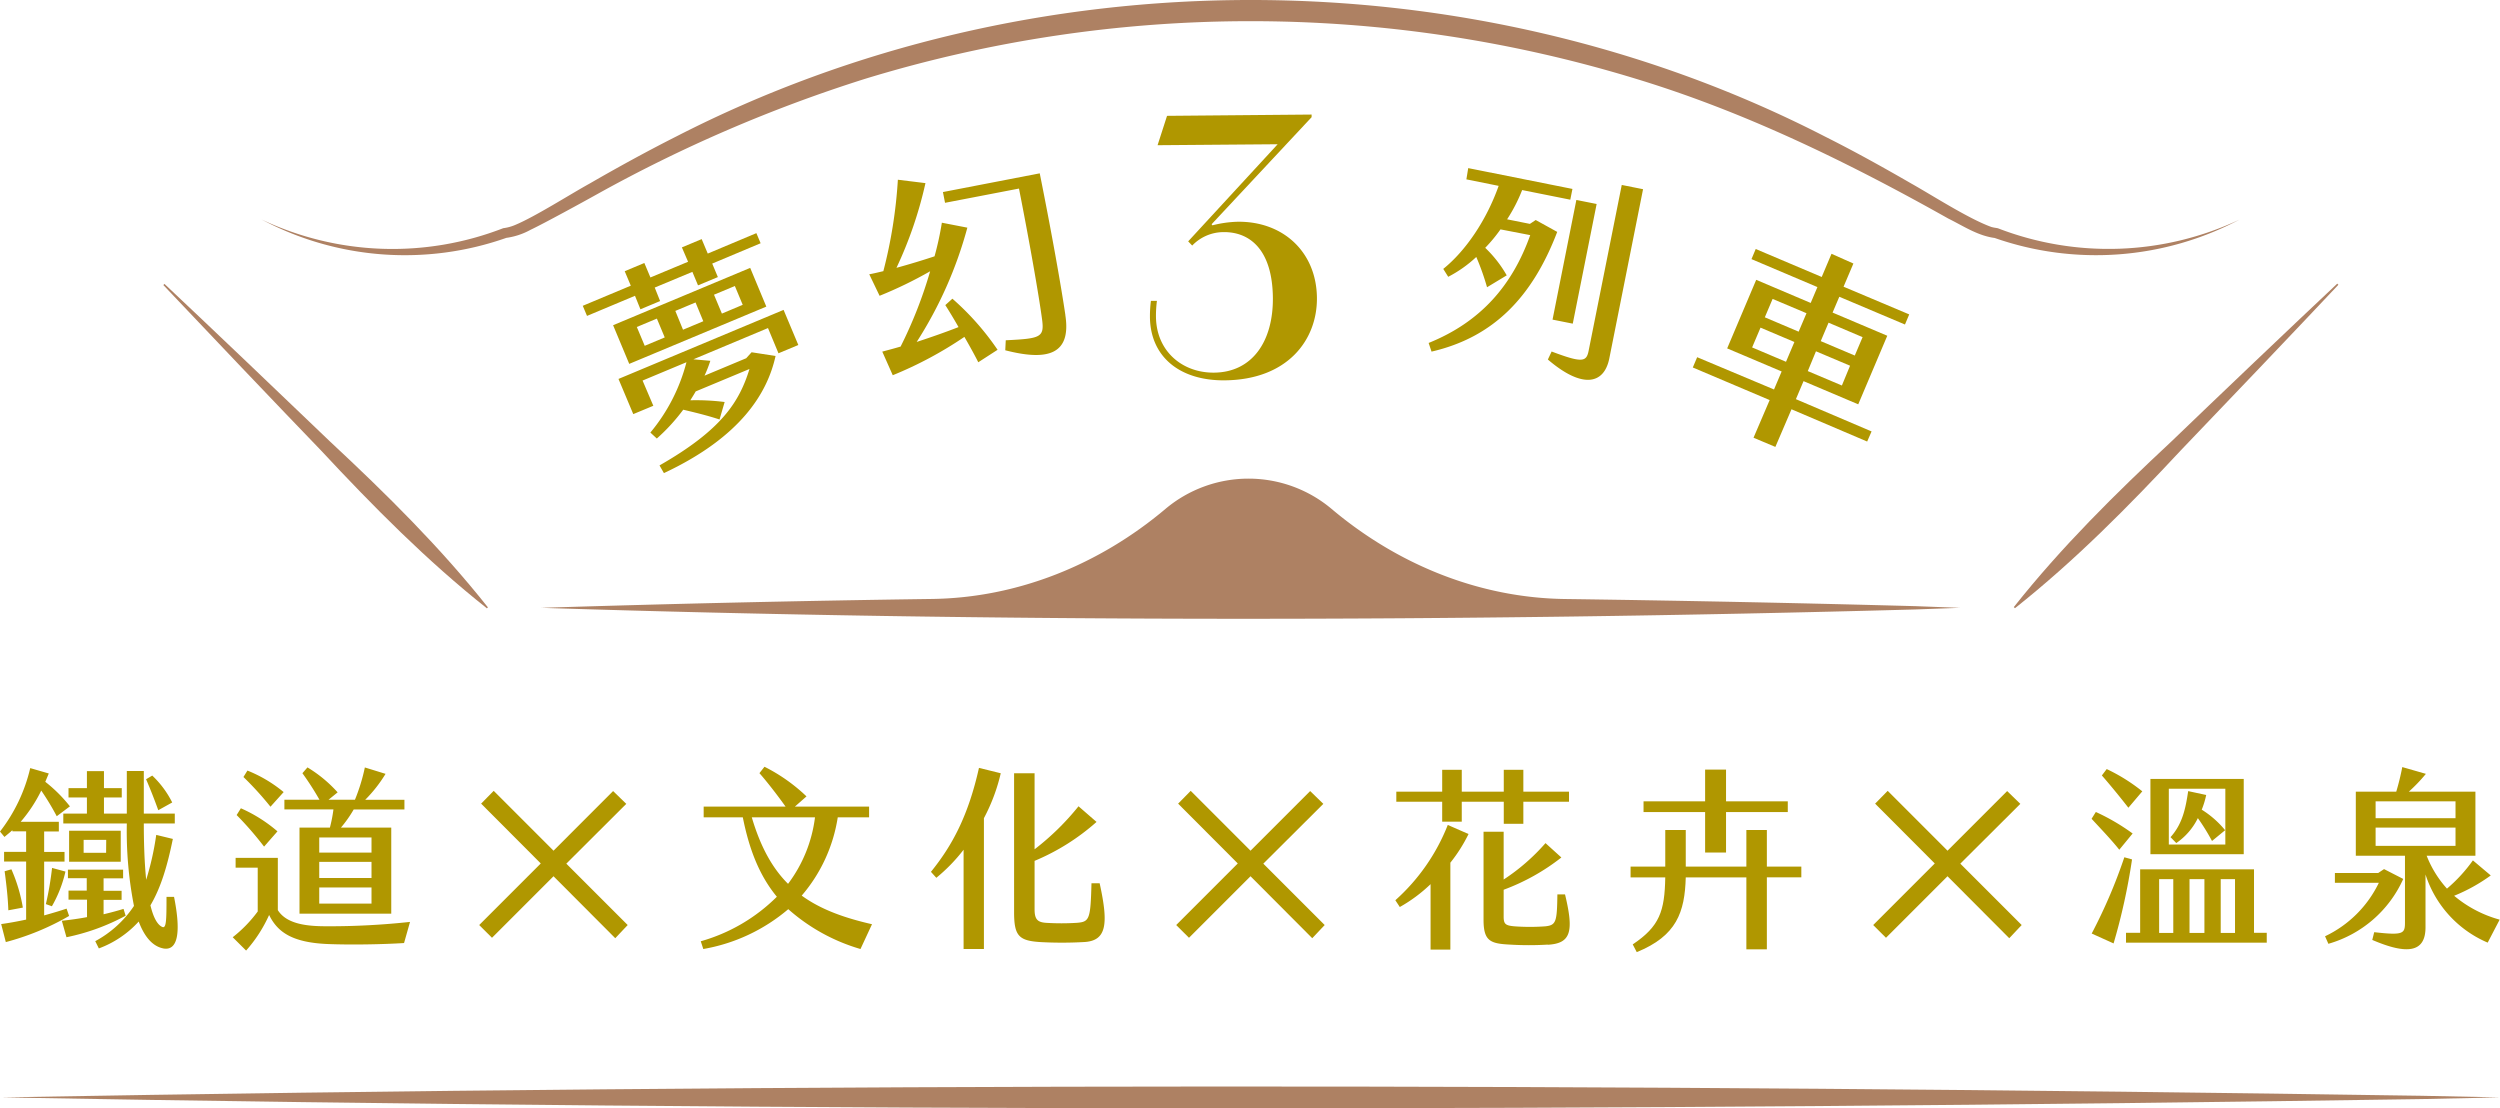
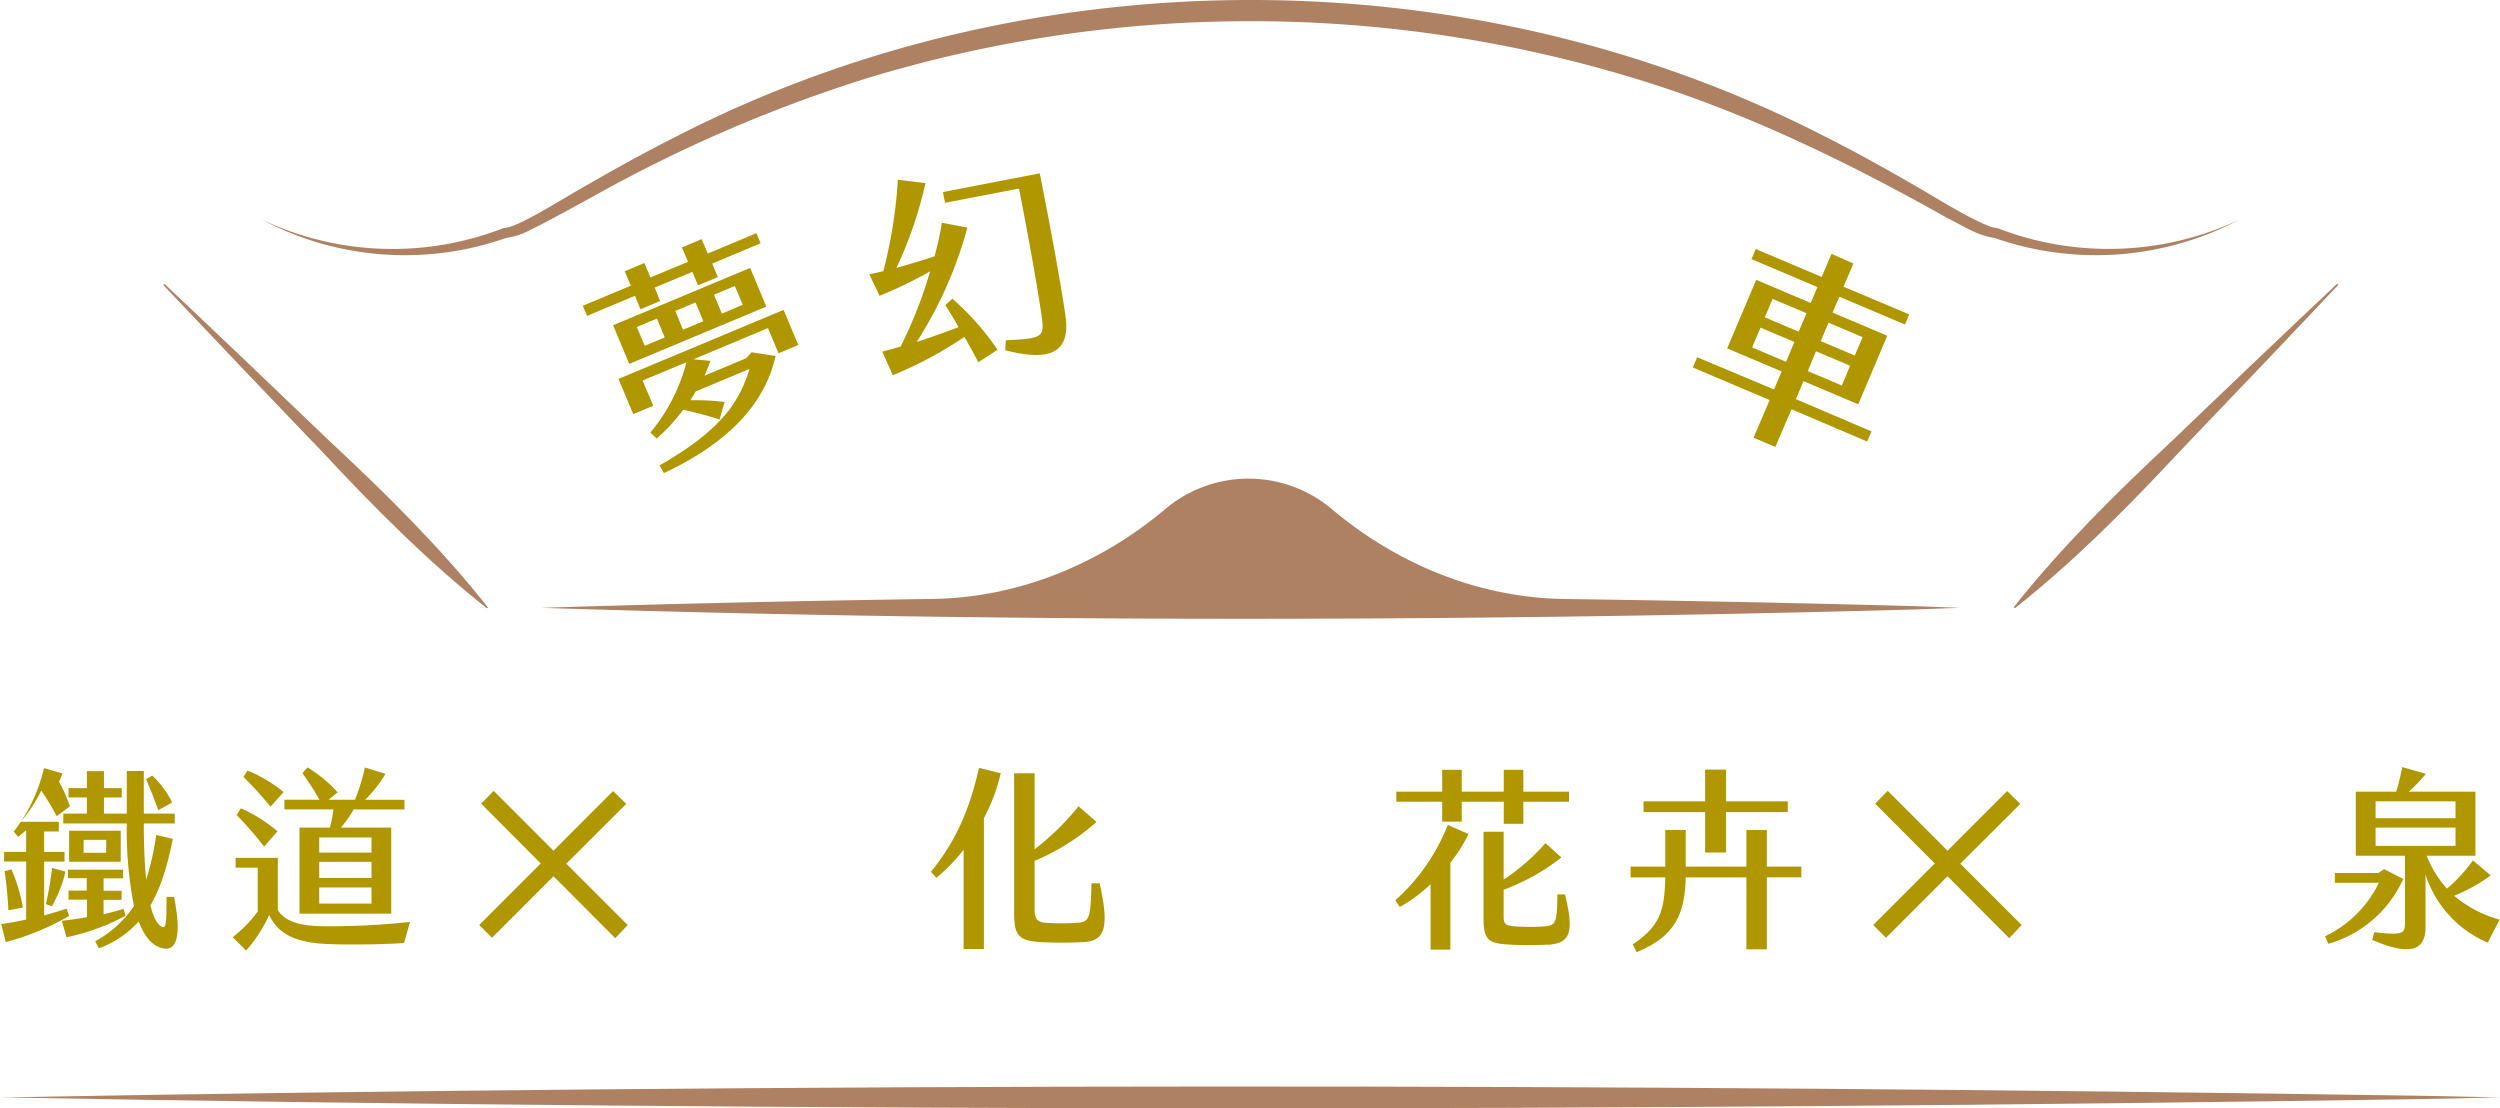
<svg xmlns="http://www.w3.org/2000/svg" viewBox="0 0 464.85 206.08">
  <defs>
    <style>.cls-1{fill:#b09700;}.cls-2{fill:#ae8163;}</style>
  </defs>
  <g id="圖層_2" data-name="圖層 2">
    <g id="G">
-       <path class="cls-1" d="M12.85,170.31a47.65,47.65,0,0,1-11.77,4.86l-.86-3.35c1.33-.18,2.95-.47,4.64-.83v-10.8H.76v-1.8h4.1v-3.81H2.3v-.22c-.46.43-1,.86-1.47,1.26l-.83-1a30.51,30.51,0,0,0,5.62-11.8l3.45,1-.65,1.55A27,27,0,0,1,13,149.93l-2.45,1.84A47.06,47.06,0,0,0,7.67,147a27.1,27.1,0,0,1-3.82,5.8h7.09v1.8H8.21v3.81H12v1.8H8.21v10c1.54-.43,3-.86,4.17-1.26Zm-8.6-1.55-2.7.5C1.48,167,1.19,164.44.86,162l1.26-.36A29.86,29.86,0,0,1,4.25,168.76Zm5.43-7.38,2.49.68a23.35,23.35,0,0,1-2.52,6.45l-1.12-.4A58.56,58.56,0,0,0,9.68,161.38Zm13.68,8.89a39.92,39.92,0,0,1-11,4l-.86-3.06c1.62-.18,3.16-.39,4.68-.68v-3.24H12.74v-1.69h3.39v-2.31h-3.5V161.7H22.89v1.62H19.26v2.31h3.35v1.69H19.26V170c1.22-.29,2.45-.61,3.71-1Zm7,6.08c-2.12-.43-3.56-2.34-4.57-5a18.86,18.86,0,0,1-7.41,5L17.71,175a20.06,20.06,0,0,0,7.2-6.55,72.59,72.59,0,0,1-1.33-15.33H11.77v-1.84h4.39v-3H12.74v-1.73h3.42v-3.17h3.17v3.17h3.31v1.73H19.33v3h4.25v-7.92h3.16v7.92H32.5v1.84H26.74c0,3.38.11,7.16.44,10.47a53,53,0,0,0,1.87-8.35l3.09.75c-1,4.9-2.19,9-4.17,12.35.5,2.05,1.19,3.53,2.16,4,.79.39.83-1.08.83-5.58h1.4C33.73,173.58,33,176.86,30.34,176.35Zm-7.91-21.88v5.76H12.85v-5.76Zm-2.7,1.69H15.55v2.41h4.18Zm9.68-5.51c-.79-2.19-1.51-4-2.27-5.76l1.15-.68a17.8,17.8,0,0,1,3.71,5Z" />
+       <path class="cls-1" d="M12.85,170.31a47.65,47.65,0,0,1-11.77,4.86l-.86-3.35c1.33-.18,2.95-.47,4.64-.83v-10.8H.76v-1.8h4.1v-3.81v-.22c-.46.43-1,.86-1.47,1.26l-.83-1a30.51,30.51,0,0,0,5.62-11.8l3.45,1-.65,1.55A27,27,0,0,1,13,149.93l-2.45,1.84A47.06,47.06,0,0,0,7.67,147a27.1,27.1,0,0,1-3.82,5.8h7.09v1.8H8.21v3.81H12v1.8H8.21v10c1.54-.43,3-.86,4.17-1.26Zm-8.6-1.55-2.7.5C1.48,167,1.19,164.44.86,162l1.26-.36A29.86,29.86,0,0,1,4.25,168.76Zm5.43-7.38,2.49.68a23.35,23.35,0,0,1-2.52,6.45l-1.12-.4A58.56,58.56,0,0,0,9.68,161.38Zm13.68,8.89a39.92,39.92,0,0,1-11,4l-.86-3.06c1.62-.18,3.16-.39,4.68-.68v-3.24H12.74v-1.69h3.39v-2.31h-3.5V161.7H22.89v1.62H19.26v2.31h3.35v1.69H19.26V170c1.22-.29,2.45-.61,3.71-1Zm7,6.08c-2.12-.43-3.56-2.34-4.57-5a18.86,18.86,0,0,1-7.41,5L17.71,175a20.06,20.06,0,0,0,7.2-6.55,72.59,72.59,0,0,1-1.33-15.33H11.77v-1.84h4.39v-3H12.74v-1.73h3.42v-3.17h3.17v3.17h3.31v1.73H19.33v3h4.25v-7.92h3.16v7.92H32.5v1.84H26.74c0,3.38.11,7.16.44,10.47a53,53,0,0,0,1.87-8.35l3.09.75c-1,4.9-2.19,9-4.17,12.35.5,2.05,1.19,3.53,2.16,4,.79.39.83-1.08.83-5.58h1.4C33.73,173.58,33,176.86,30.34,176.35Zm-7.91-21.88v5.76H12.85v-5.76Zm-2.7,1.69H15.55v2.41h4.18Zm9.68-5.51c-.79-2.19-1.51-4-2.27-5.76l1.15-.68a17.8,17.8,0,0,1,3.71,5Z" />
      <path class="cls-1" d="M76.24,171.42l-1.11,3.93c-4,.25-9.86.36-14.26.18-6.73-.29-9.32-2.34-10.83-5.4a25.89,25.89,0,0,1-4.28,6.62l-2.49-2.48a24.48,24.48,0,0,0,4.65-4.79v-8.14H43.81v-1.83h7.85v9.72c1.73,2.77,5.94,3,9.11,3A139.35,139.35,0,0,0,76.24,171.42Zm-27.14-14A61.15,61.15,0,0,0,44,151.55l.79-1.26a27.24,27.24,0,0,1,6.8,4.29Zm-3.85-12.92.76-1.22a25.28,25.28,0,0,1,6.73,4L50.29,150A59.26,59.26,0,0,0,45.25,144.46Zm16.7,6H52.88v-1.8H59.4a52.88,52.88,0,0,0-3.17-4.93l.94-1.08a24.65,24.65,0,0,1,5.61,4.64l-1.69,1.37H66a34.45,34.45,0,0,0,1.84-6l3.85,1.19a25.74,25.74,0,0,1-3.78,4.82H75.2v1.8H65.77a22.89,22.89,0,0,1-2.38,3.38h9.36v16H55.69v-16h5.65A26.66,26.66,0,0,0,62,150.51Zm7.13,5.22H59.36v2.81h9.72Zm0,4.53H59.36v3h9.72Zm0,4.76H59.36v3h9.72Z" />
      <path class="cls-1" d="M114.4,174.45l-11.48-11.52L91.48,174.37,89.1,172l11.45-11.45L89.46,149.43l2.34-2.38,11.12,11.13L114,147.09l2.45,2.38L105.3,160.59,116.71,172Z" />
-       <path class="cls-1" d="M160,176.46a34.91,34.91,0,0,1-13.43-7.41,33.1,33.1,0,0,1-15.8,7.41l-.47-1.44a32.62,32.62,0,0,0,14.15-8.28c-3.35-4.06-5.18-9-6.33-14.76h-7.28v-2h15.23c-1.48-2.08-3.46-4.64-4.86-6.22l.94-1.19a32.17,32.17,0,0,1,7.81,5.51l-2.16,1.9H161.6v2h-5.83a29.16,29.16,0,0,1-6.7,14.55c3.46,2.52,7.74,4.1,13.07,5.32Zm-13.46-12.13a25.89,25.89,0,0,0,5-12.35H139.79C141.41,157.46,143.6,161.42,146.52,164.33Z" />
      <path class="cls-1" d="M186.08,143.78a34.38,34.38,0,0,1-3.13,8.35v24.33h-3.78V158a31.83,31.83,0,0,1-5.07,5.22l-1-1.11c4-4.94,6.95-10.48,8.93-19.33Zm15.37,31.39a73.32,73.32,0,0,1-8,0c-4-.25-4.89-1.15-4.89-5.54V143.78h3.81v14.14a48.05,48.05,0,0,0,8.17-8l3.35,2.91a41.27,41.27,0,0,1-11.52,7.24v9c0,1.87.54,2.41,2.13,2.52a45.47,45.47,0,0,0,5.72,0c2.37-.18,2.55-.65,2.73-7.35h1.52C206.1,171.71,205.88,175,201.45,175.17Z" />
-       <path class="cls-1" d="M244,174.45l-11.48-11.52-11.44,11.44L218.7,172l11.45-11.45-11.09-11.12,2.34-2.38,11.12,11.13,11.09-11.09,2.45,2.38L234.9,160.59,246.31,172Z" />
      <path class="cls-1" d="M273.06,155.08a28.91,28.91,0,0,1-3.38,5.33v16.16H266V164.4a28.08,28.08,0,0,1-5.72,4.25l-.83-1.26a36.83,36.83,0,0,0,9.75-14Zm-4.9-6h-8.53v-1.88h8.53v-4.06h3.64v4.06h7.81v-4.06h3.64v4.06h8.49v1.88h-8.49v4.1h-3.64v-4.1H271.8v3.7h-3.64Zm19.62,26.56a58.72,58.72,0,0,1-7,0c-3.67-.18-4.93-.65-4.93-4.61V154.65h3.74v8.89a37.84,37.84,0,0,0,7.78-6.77l2.95,2.67a39.49,39.49,0,0,1-10.73,6v5c0,1.4.36,1.65,2,1.8a39.55,39.55,0,0,0,5.76,0c2-.22,2.16-.83,2.23-5.94H291C292.68,173.26,292.1,175.42,287.78,175.67Z" />
      <path class="cls-1" d="M334.94,161.13v2h-6.41v13.39h-3.81V163.14H313.45c-.18,6.48-1.69,10.87-9.11,13.9l-.75-1.44c5-3.35,5.94-6.16,6.05-12.46h-6.45v-2h6.45v-6.81h3.81v6.81h11.27v-6.81h3.81v6.81ZM317.05,151H305.6V149h11.45v-5.9h3.89V149h11.48V151H320.94v7.52h-3.89Z" />
      <path class="cls-1" d="M373.6,174.45l-11.48-11.52-11.44,11.44L348.3,172l11.45-11.45-11.09-11.12,2.34-2.38,11.12,11.13,11.09-11.09,2.45,2.38L364.5,160.59,375.91,172Z" />
-       <path class="cls-1" d="M394.06,158c-1.59-2-3.64-4.1-5.15-5.76l.79-1.26a39.12,39.12,0,0,1,6.84,4Zm2.37,1.8A114.6,114.6,0,0,1,393,175.42l-4.07-1.84A96.73,96.73,0,0,0,395,159.4Zm-.68-9.61c-1.48-1.91-3.57-4.46-4.93-6l.9-1.19a33.11,33.11,0,0,1,6.62,4.14Zm25.73,23.25v1.84H395.31v-1.84h2.63v-11.8h21.17v11.8Zm-4.28-14.61H399.85v-14H417.2Zm-13.1,4.64h-2.63v10h2.63Zm9.68-16.81H403.27v10.37h10.51Zm-9.14,10.08-1.05-1.08c2.24-2.48,2.81-5.4,3.28-8.56l3.35.72a15.79,15.79,0,0,1-.83,2.73,17.73,17.73,0,0,1,4.35,3.82l-2.44,2a39.25,39.25,0,0,0-2.63-4.25A12,12,0,0,1,404.64,156.77Zm5.25,6.73h-2.77v10h2.77Zm5.69,0h-2.66v10h2.66Z" />
      <path class="cls-1" d="M432.94,175.49l-.62-1.4a21.15,21.15,0,0,0,10-9.94h-8.17v-1.83h8.06l1.08-.72,3.57,1.83A21.85,21.85,0,0,1,432.94,175.49Zm31.85-4.5-2.23,4.28A20.61,20.61,0,0,1,451,162.6v9.83c0,4.72-3.46,5.11-9.9,2.34l.36-1.44c5.36.61,5.72.29,5.72-1.76V159.11h-9.14V147.2h7.52a46.21,46.21,0,0,0,1.12-4.57l4.39,1.26a30.74,30.74,0,0,1-3.17,3.31h12.38v11.91h-9.07a20,20,0,0,0,3.78,6.12,28.4,28.4,0,0,0,4.82-5.25l3.32,2.8a31.7,31.7,0,0,1-6.81,3.78A22.3,22.3,0,0,0,464.79,171Zm-23.07-18.86h14.86V149H441.72Zm0,5.15h14.86v-3.39H441.72Z" />
      <path class="cls-2" d="M48.63,40.81a56.83,56.83,0,0,0,44.94,1.62,8.28,8.28,0,0,0,2.19-.59c3.7-1.53,10.25-5.71,13.88-7.71,5.3-3.06,10.66-6,16.16-8.78,65.84-33.77,147.62-33.83,213.46,0,5.49,2.75,10.85,5.73,16.15,8.79,3.85,2.16,10.68,6.56,14.86,8.06a6.56,6.56,0,0,0,.88.18l.33.06a57.09,57.09,0,0,0,44.94-1.61,57.09,57.09,0,0,1-45.61,3.39l.34.06c-3.3-.36-6-2.22-8.88-3.64-18.5-10.4-37.79-19.84-58.12-26a245,245,0,0,0-143.24,0,269,269,0,0,0-50.1,21.59c-2.24,1.25-9.75,5.37-12.16,6.5a12.94,12.94,0,0,1-4.75,1.53l.33-.06a56.81,56.81,0,0,1-45.6-3.39Z" />
      <path class="cls-1" d="M140.64,43.35l.79,1.88-9,3.78,1.05,2.51-3.69,1.54-1.05-2.51-7,2.92,1,2.51-3.66,1.53L118.07,55l-8.92,3.74-.79-1.88,8.93-3.74-1.13-2.69,3.65-1.53,1.13,2.69,7-2.92L126.79,46l3.68-1.54,1.13,2.69Zm-1.15,6.46,3,7.2L117,67.66l-3-7.19ZM115,70.46,145.7,57.62l2.74,6.53-3.69,1.54L142.8,61l-13.87,5.81,3.15.28A24.69,24.69,0,0,1,131,69.85l7.75-3.24,1-1.11,4.46.69c-1.5,6.78-6.32,15-20.76,21.78l-.82-1.43c11.62-6.64,14.85-11.86,16.73-17.93l-10,4.17c-.32.57-.66,1.1-1,1.65a42.1,42.1,0,0,1,6.38.32L133.79,78c-2.32-.77-4.82-1.36-6.75-1.82a35.18,35.18,0,0,1-4.91,5.36l-1.2-1.11a33.49,33.49,0,0,0,6.71-13.08l-8.16,3.41,2,4.69L117.75,77Zm7.14-11.22-3.73,1.56,1.47,3.5,3.72-1.56Zm7.19-3-3.76,1.57L127,61.31l3.77-1.58Zm7.31-3.06-3.88,1.62,1.47,3.51,3.87-1.63Z" />
      <path class="cls-1" d="M177.09,55.54a49.79,49.79,0,0,1,8.4,9.5l-3.59,2.32c-.59-1.19-1.54-2.92-2.58-4.72A71.78,71.78,0,0,1,166,69.77l-1.95-4.39c1.13-.3,2.25-.6,3.41-.94a81.76,81.76,0,0,0,5.49-14A76.87,76.87,0,0,1,163.55,55l-1.92-4c.83-.15,1.72-.37,2.62-.58a88.47,88.47,0,0,0,2.7-17l5.13.63a75.3,75.3,0,0,1-5.39,15.75c2.48-.68,5-1.45,7.08-2.14a57.62,57.62,0,0,0,1.36-6.25l4.74.92a75.89,75.89,0,0,1-9.42,21.25c2.68-.88,5.32-1.8,7.78-2.76-.86-1.51-1.76-3-2.46-4.09Zm21,3.07c1.12,7.28-3.24,8.57-11.17,6.52l.09-1.86c6.46-.31,7.19-.53,6.76-3.83-.63-4.72-2.4-14.73-4.3-24.38l-13.75,2.65-.39-2,18-3.48C195.61,43.61,197.34,53.42,198.1,58.61Z" />
-       <path class="cls-1" d="M220.93,44.88l16.64-18.06L215.24,27,217,21.54l26.88-.24v.49l-18.59,19.9.14.21a21,21,0,0,1,4.76-.67c8.46-.07,14.6,5.68,14.68,14.15.07,7.84-5.47,15.24-17.16,15.34-8.33.07-13.82-4.36-13.89-11.78a23.06,23.06,0,0,1,.18-3h1.12a21.37,21.37,0,0,0-.18,2.94c.06,6.44,4.92,10.46,10.8,10.41,7.07-.06,11-5.77,10.94-13.89-.08-9-4.31-12.28-9.14-12.24a8.08,8.08,0,0,0-5.86,2.5Z" />
-       <path class="cls-1" d="M273,31.26l19.38,3.87-.4,2-8.95-1.79a29.87,29.87,0,0,1-2.8,5.44l4.24.85,1.08-.72,4,2.21c-4.62,12.1-11.83,19.59-23.37,22.26l-.54-1.61c9.67-3.9,15.56-10.69,18.89-20.05L279,42.65a28.42,28.42,0,0,1-2.84,3.43,22.28,22.28,0,0,1,4,5.12l-3.66,2.21a46.22,46.22,0,0,0-2-5.63,23.26,23.26,0,0,1-5.22,3.69L268.36,50c4.22-3.4,8.06-9.12,10.3-15.44l-6-1.21Zm32.51,3.92-6.29,31.54c-1,4.79-5.07,5.56-11.41.13l.7-1.49c5.69,2.15,6.47,1.94,6.88-.14l6.16-30.83Zm-13.07,25-3.76-.75,4.43-22.25,3.77.75Z" />
      <path class="cls-1" d="M347.18,82.1l-14.07-6-3,7-4.06-1.71,3-7-14.29-6.06.81-1.91,14.29,6,1.42-3.35-10.13-4.29,5.4-12.75,10.13,4.3,1.25-2.95-12.26-5.2.79-1.88,12.27,5.2,1.82-4.31L344.62,49l-1.83,4.31L355,58.46l-.79,1.88L342,55.18l-1.25,2.94,10.17,4.31-5.4,12.75-10.17-4.31-1.42,3.35,14.07,6ZM332.09,67.27l1.56-3.68-6.3-2.67-1.56,3.68ZM328.15,59l6.29,2.67,1.46-3.43-6.3-2.66ZM344,68l-6.34-2.68L336.14,69l6.34,2.68ZM340,60l-1.45,3.43,6.33,2.68,1.45-3.42Z" />
      <path class="cls-2" d="M.31,204.05c149-2.68,301-2.61,450-.3l14.51.3-14.51.31c-149,2.31-301,2.38-450-.31Z" />
      <path class="cls-2" d="M356.19,112.71q-32.47-.88-65.18-1.33c-16-.21-31.16-6.43-43.4-16.74a24,24,0,0,0-30.92,0c-12.24,10.31-27.42,16.52-43.42,16.73q-36.44.51-72.66,1.65c84.73,2.7,170.84,2.63,255.58.3l8.25-.3Z" />
      <path class="cls-2" d="M374.45,112.88c8.85-11.17,18.93-21.12,29.32-30.81,7.63-7.35,23.09-22.08,30.82-29.33l.21.21c-7.27,7.74-22,23.18-29.33,30.82-9.69,10.39-19.64,20.47-30.81,29.32l-.21-.21Z" />
      <path class="cls-2" d="M90.51,113.09C79.34,104.24,69.38,94.16,59.7,83.77,52.34,76.14,37.62,60.68,30.37,53l.21-.21c7.74,7.27,23.18,22,30.81,29.33,10.4,9.69,20.48,19.64,29.33,30.81l-.21.21Z" />
    </g>
  </g>
</svg>